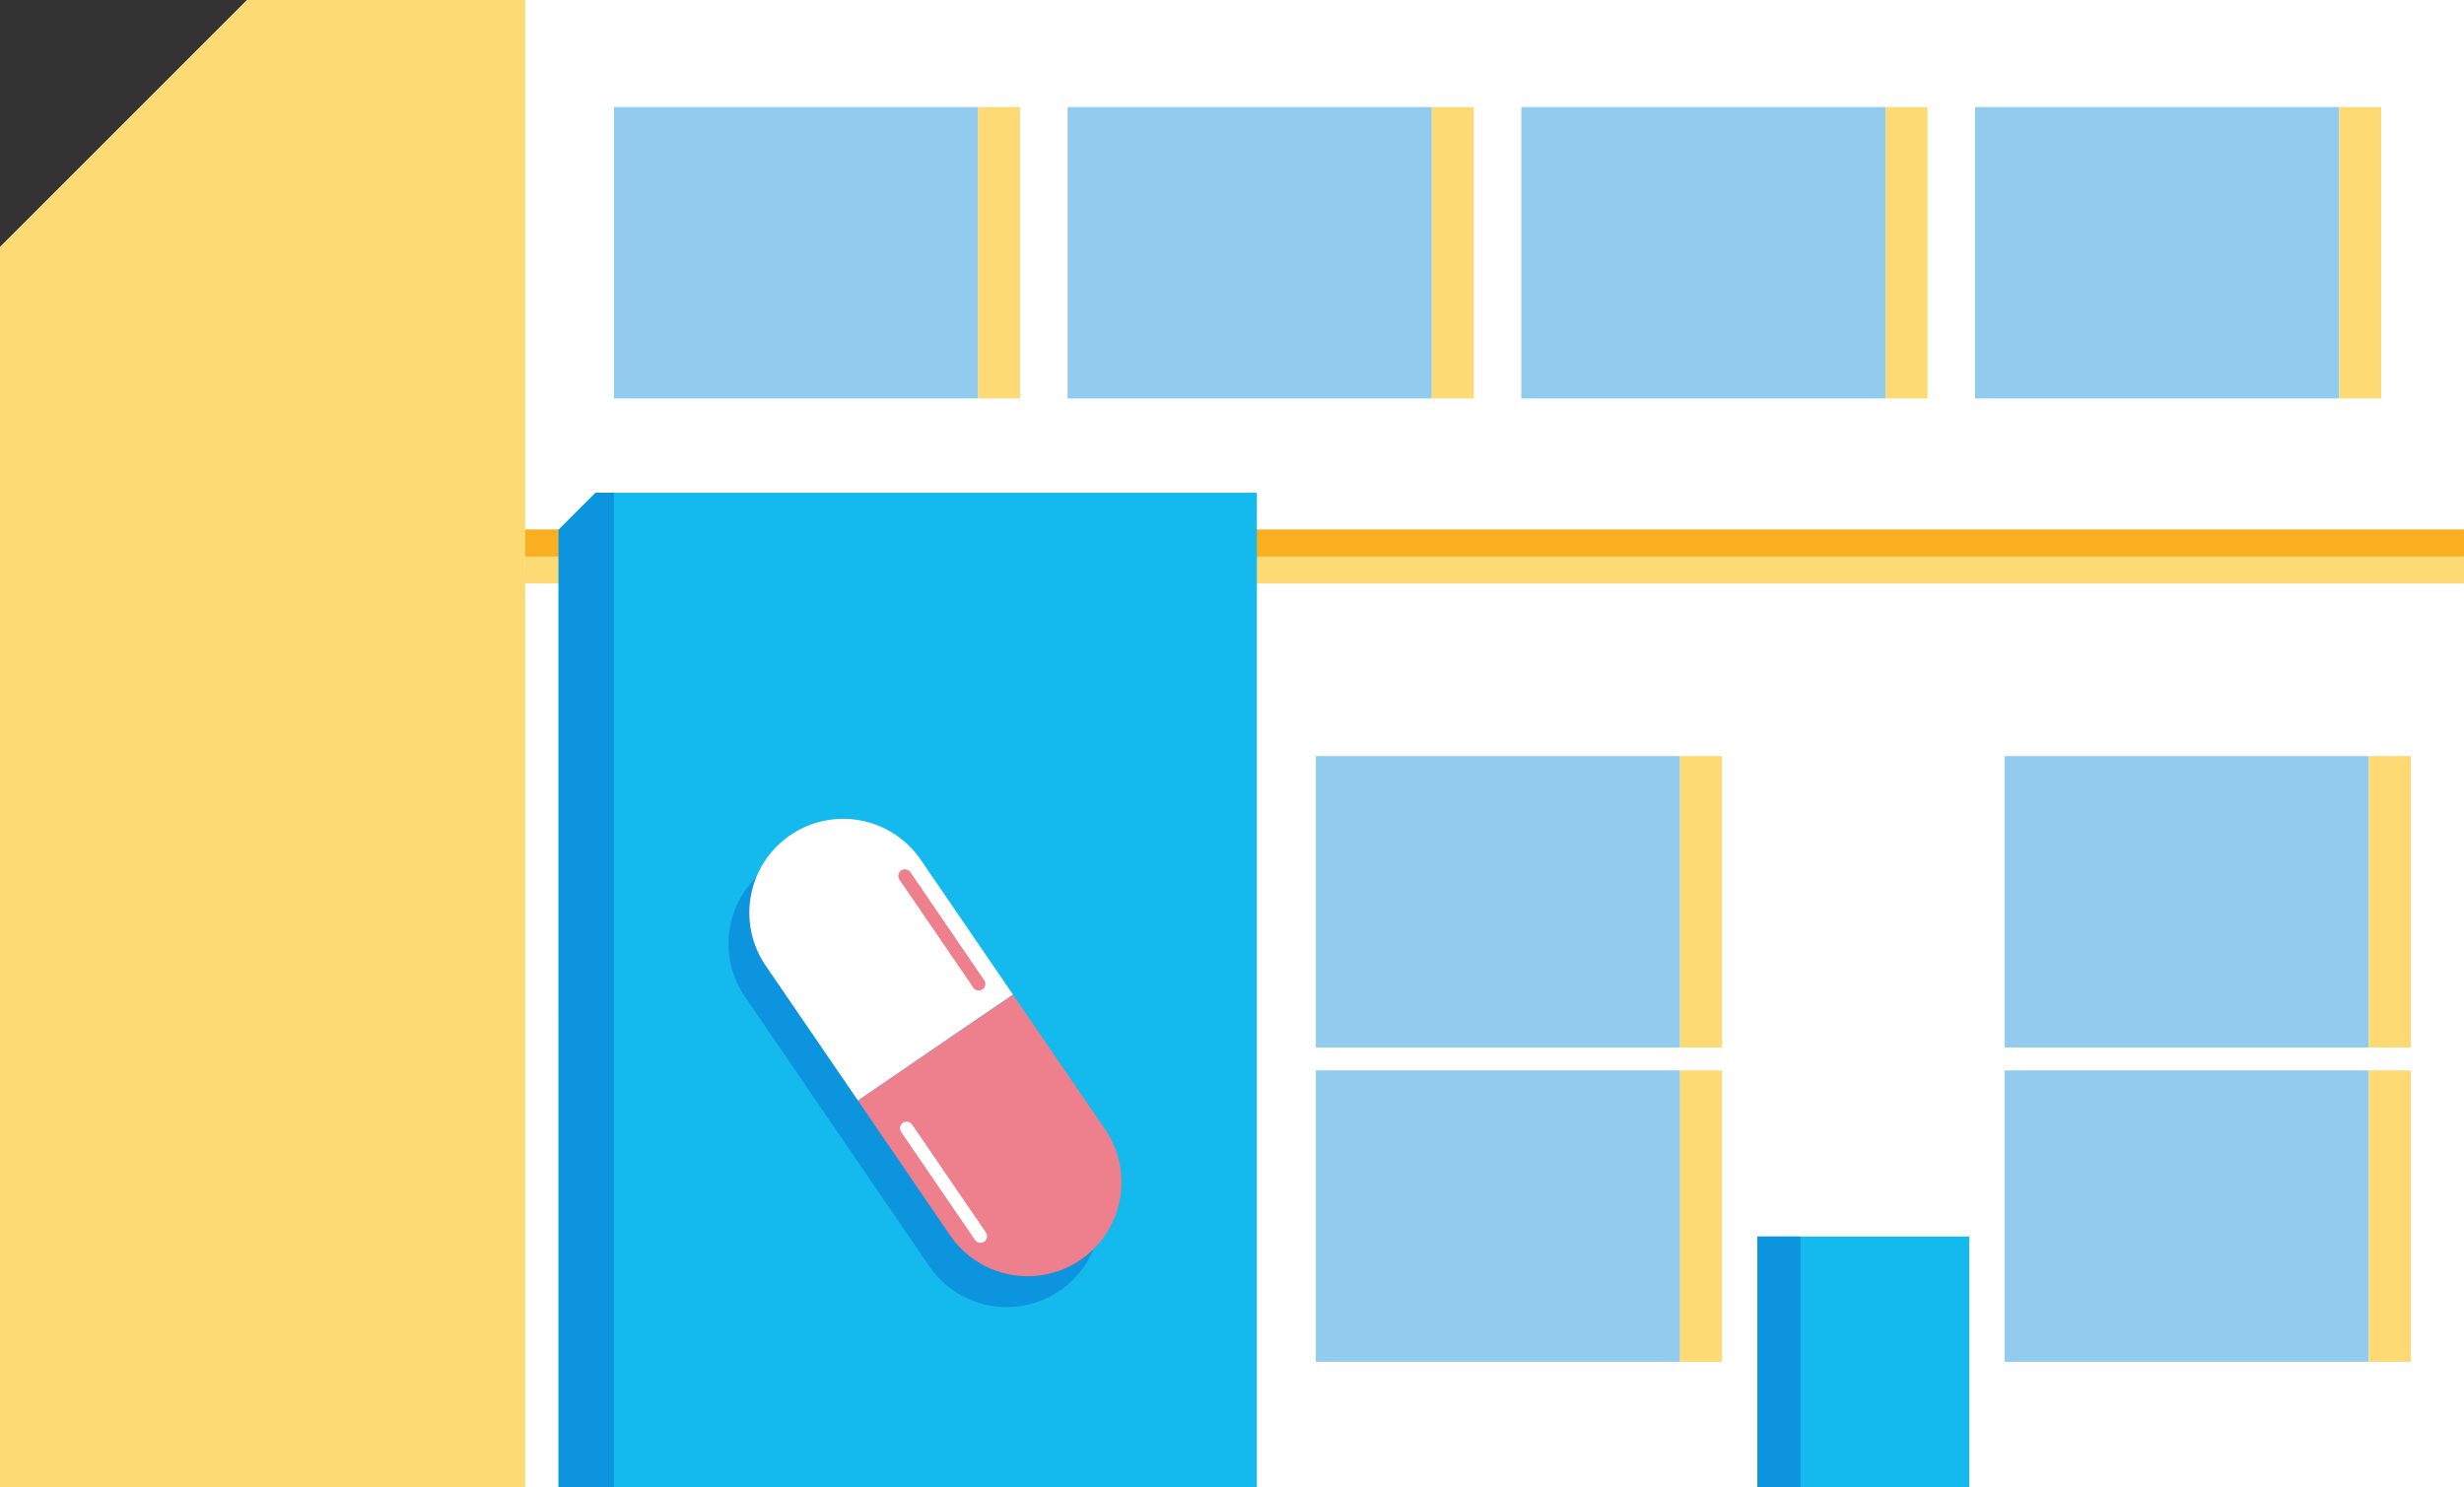
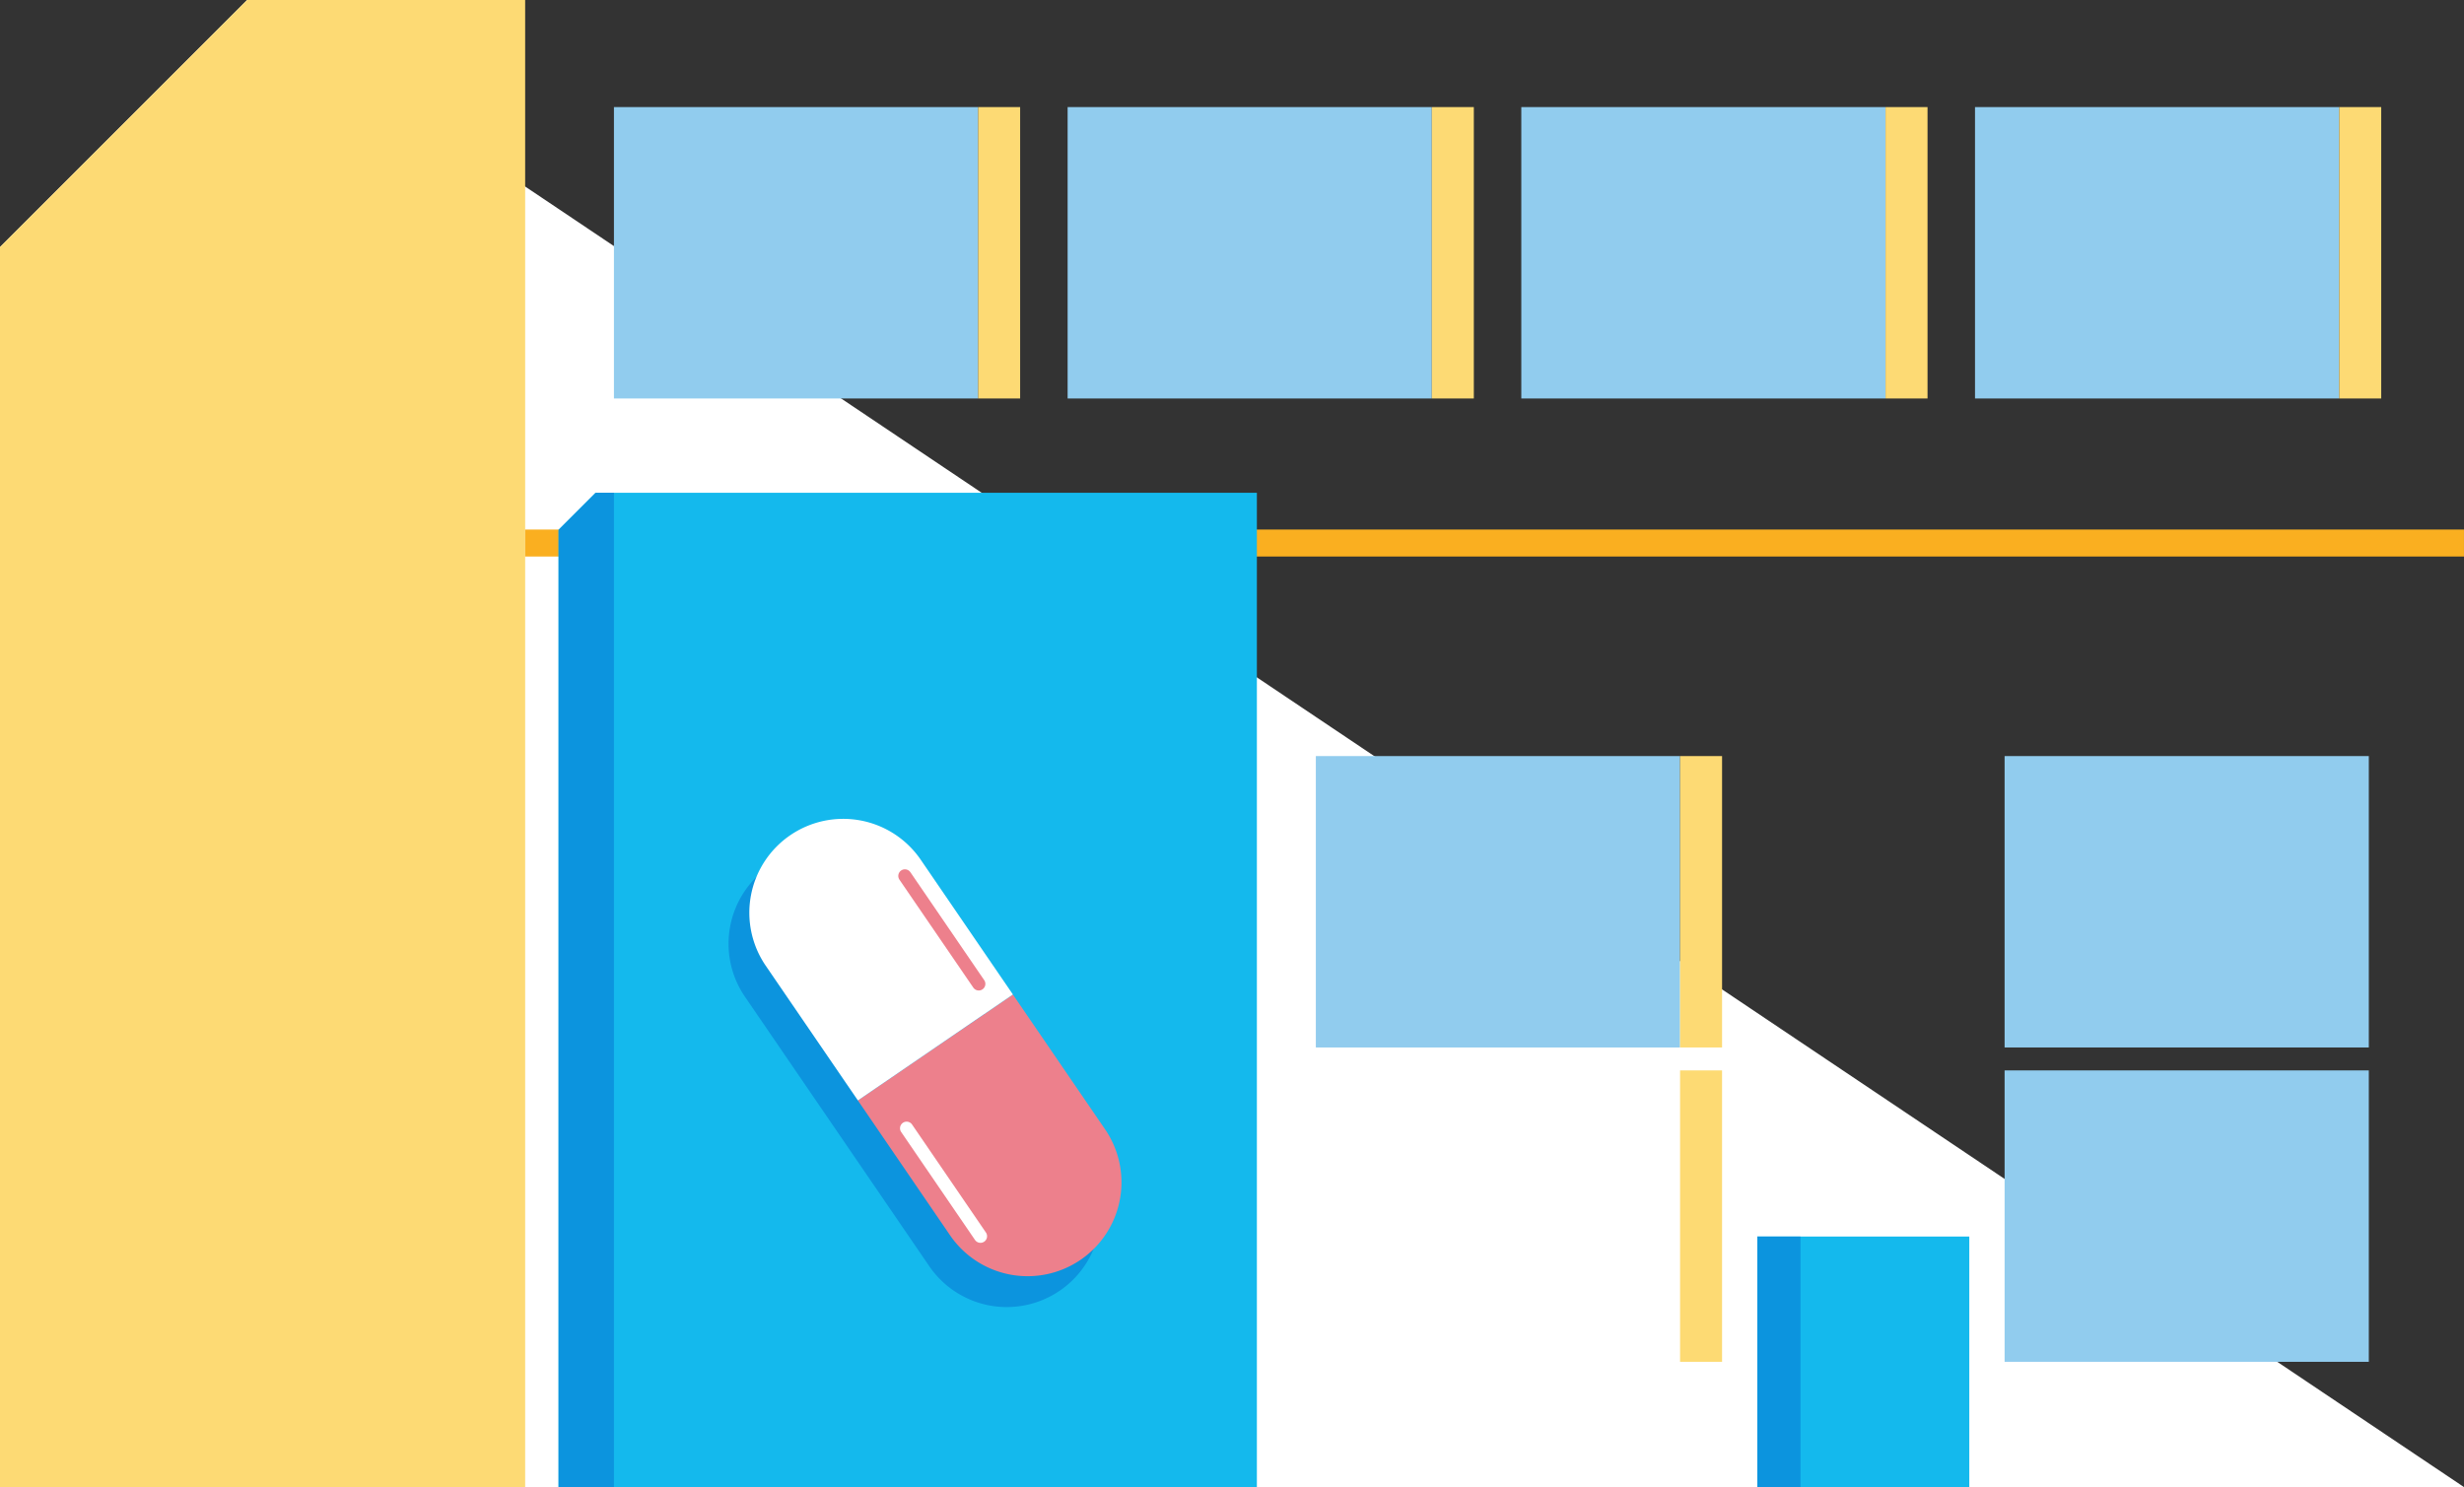
<svg xmlns="http://www.w3.org/2000/svg" viewBox="0 0 1130.75 682.56">
  <rect x="0" y="0" width="1130.75" height="682.56" fill="#333333" stroke="none" />
  <defs>
    <style>
      .cls-1 {
        isolation: isolate;
      }

      .cls-2 {
        fill: #fff;
      }

      .cls-3 {
        fill: #fdda74;
      }

      .cls-4 {
        fill: #14b9ed;
      }

      .cls-5 {
        fill: #0c94de;
      }

      .cls-6 {
        fill: #91ccee;
      }

      .cls-7 {
        fill: #fccd45;
        mix-blend-mode: multiply;
        opacity: 0.75;
      }

      .cls-8 {
        fill: #faaf20;
      }

      .cls-9 {
        fill: #ed808c;
      }
    </style>
  </defs>
  <g class="cls-1">
    <g id="Calque_1" data-name="Calque 1">
      <g>
-         <path class="cls-2" d="M1130.75,682.56H0V113.39L113.39,0H1130.75Z" />
+         <path class="cls-2" d="M1130.75,682.56H0V113.39L113.39,0Z" />
        <path class="cls-3" d="M241,682.56H0V113.39L113.39,0H241Z" />
        <rect class="cls-4" x="806.46" y="567.56" width="97.27" height="115.01" />
        <rect class="cls-5" x="806.46" y="567.56" width="19.79" height="115.01" />
        <rect class="cls-6" x="603.85" y="347.03" width="167.14" height="133.75" />
        <rect class="cls-3" x="771" y="347.03" width="19.27" height="133.75" />
-         <rect class="cls-6" x="603.85" y="491.31" width="167.14" height="133.75" />
        <rect class="cls-7" x="771" y="491.31" width="19.27" height="133.75" />
        <rect class="cls-6" x="919.93" y="347.03" width="167.14" height="133.75" />
-         <rect class="cls-3" x="1087.07" y="347.03" width="19.27" height="133.75" />
        <rect class="cls-6" x="919.93" y="491.31" width="167.14" height="133.75" />
-         <rect class="cls-3" x="1087.07" y="491.31" width="19.27" height="133.75" />
-         <rect class="cls-3" x="241" y="243.06" width="889.74" height="24.76" />
        <rect class="cls-8" x="241" y="243.06" width="889.74" height="12.38" />
        <path class="cls-4" d="M576.79,682.56H256.33V243.17l17-17H576.79Z" />
        <path class="cls-5" d="M256.33,682.56h25.41V226.16h-8.4l-17,17Z" />
        <path class="cls-5" d="M497.61,532.52l-42.3-61.84L413,408.84a43.09,43.09,0,0,0-59.89-11.24h0a43.08,43.08,0,0,0-11.25,59.89l42.3,61.84,42.29,61.84a43.09,43.09,0,0,0,59.89,11.24h0A43.08,43.08,0,0,0,497.61,532.52Z" />
        <g>
          <path class="cls-9" d="M393.7,505.1,436,567a43.09,43.09,0,0,0,59.89,11.24h0a43.08,43.08,0,0,0,11.24-59.89l-42.29-61.84Z" />
          <path class="cls-2" d="M351.4,443.26l42.3,61.84,71.13-48.64-42.3-61.85a43.09,43.09,0,0,0-59.89-11.24h0A43.09,43.09,0,0,0,351.4,443.26Z" />
          <path class="cls-2" d="M418.56,516.15l33.88,49.55a3,3,0,0,1-5,3.43l-33.88-49.55a3,3,0,0,1,5-3.43Z" />
          <path class="cls-9" d="M417.78,400.33l33.88,49.55a3,3,0,1,1-5,3.43l-33.89-49.54a3,3,0,1,1,5-3.44Z" />
        </g>
        <rect class="cls-6" x="281.74" y="49.15" width="167.14" height="133.75" />
        <rect class="cls-3" x="448.88" y="49.15" width="19.27" height="133.75" />
        <rect class="cls-6" x="489.94" y="49.15" width="167.14" height="133.75" />
        <rect class="cls-3" x="657.08" y="49.15" width="19.27" height="133.75" />
        <rect class="cls-6" x="698.14" y="49.15" width="167.14" height="133.75" />
        <rect class="cls-3" x="865.29" y="49.15" width="19.27" height="133.75" />
        <rect class="cls-6" x="906.35" y="49.15" width="167.14" height="133.75" />
        <rect class="cls-3" x="1073.49" y="49.15" width="19.27" height="133.75" />
      </g>
    </g>
  </g>
</svg>